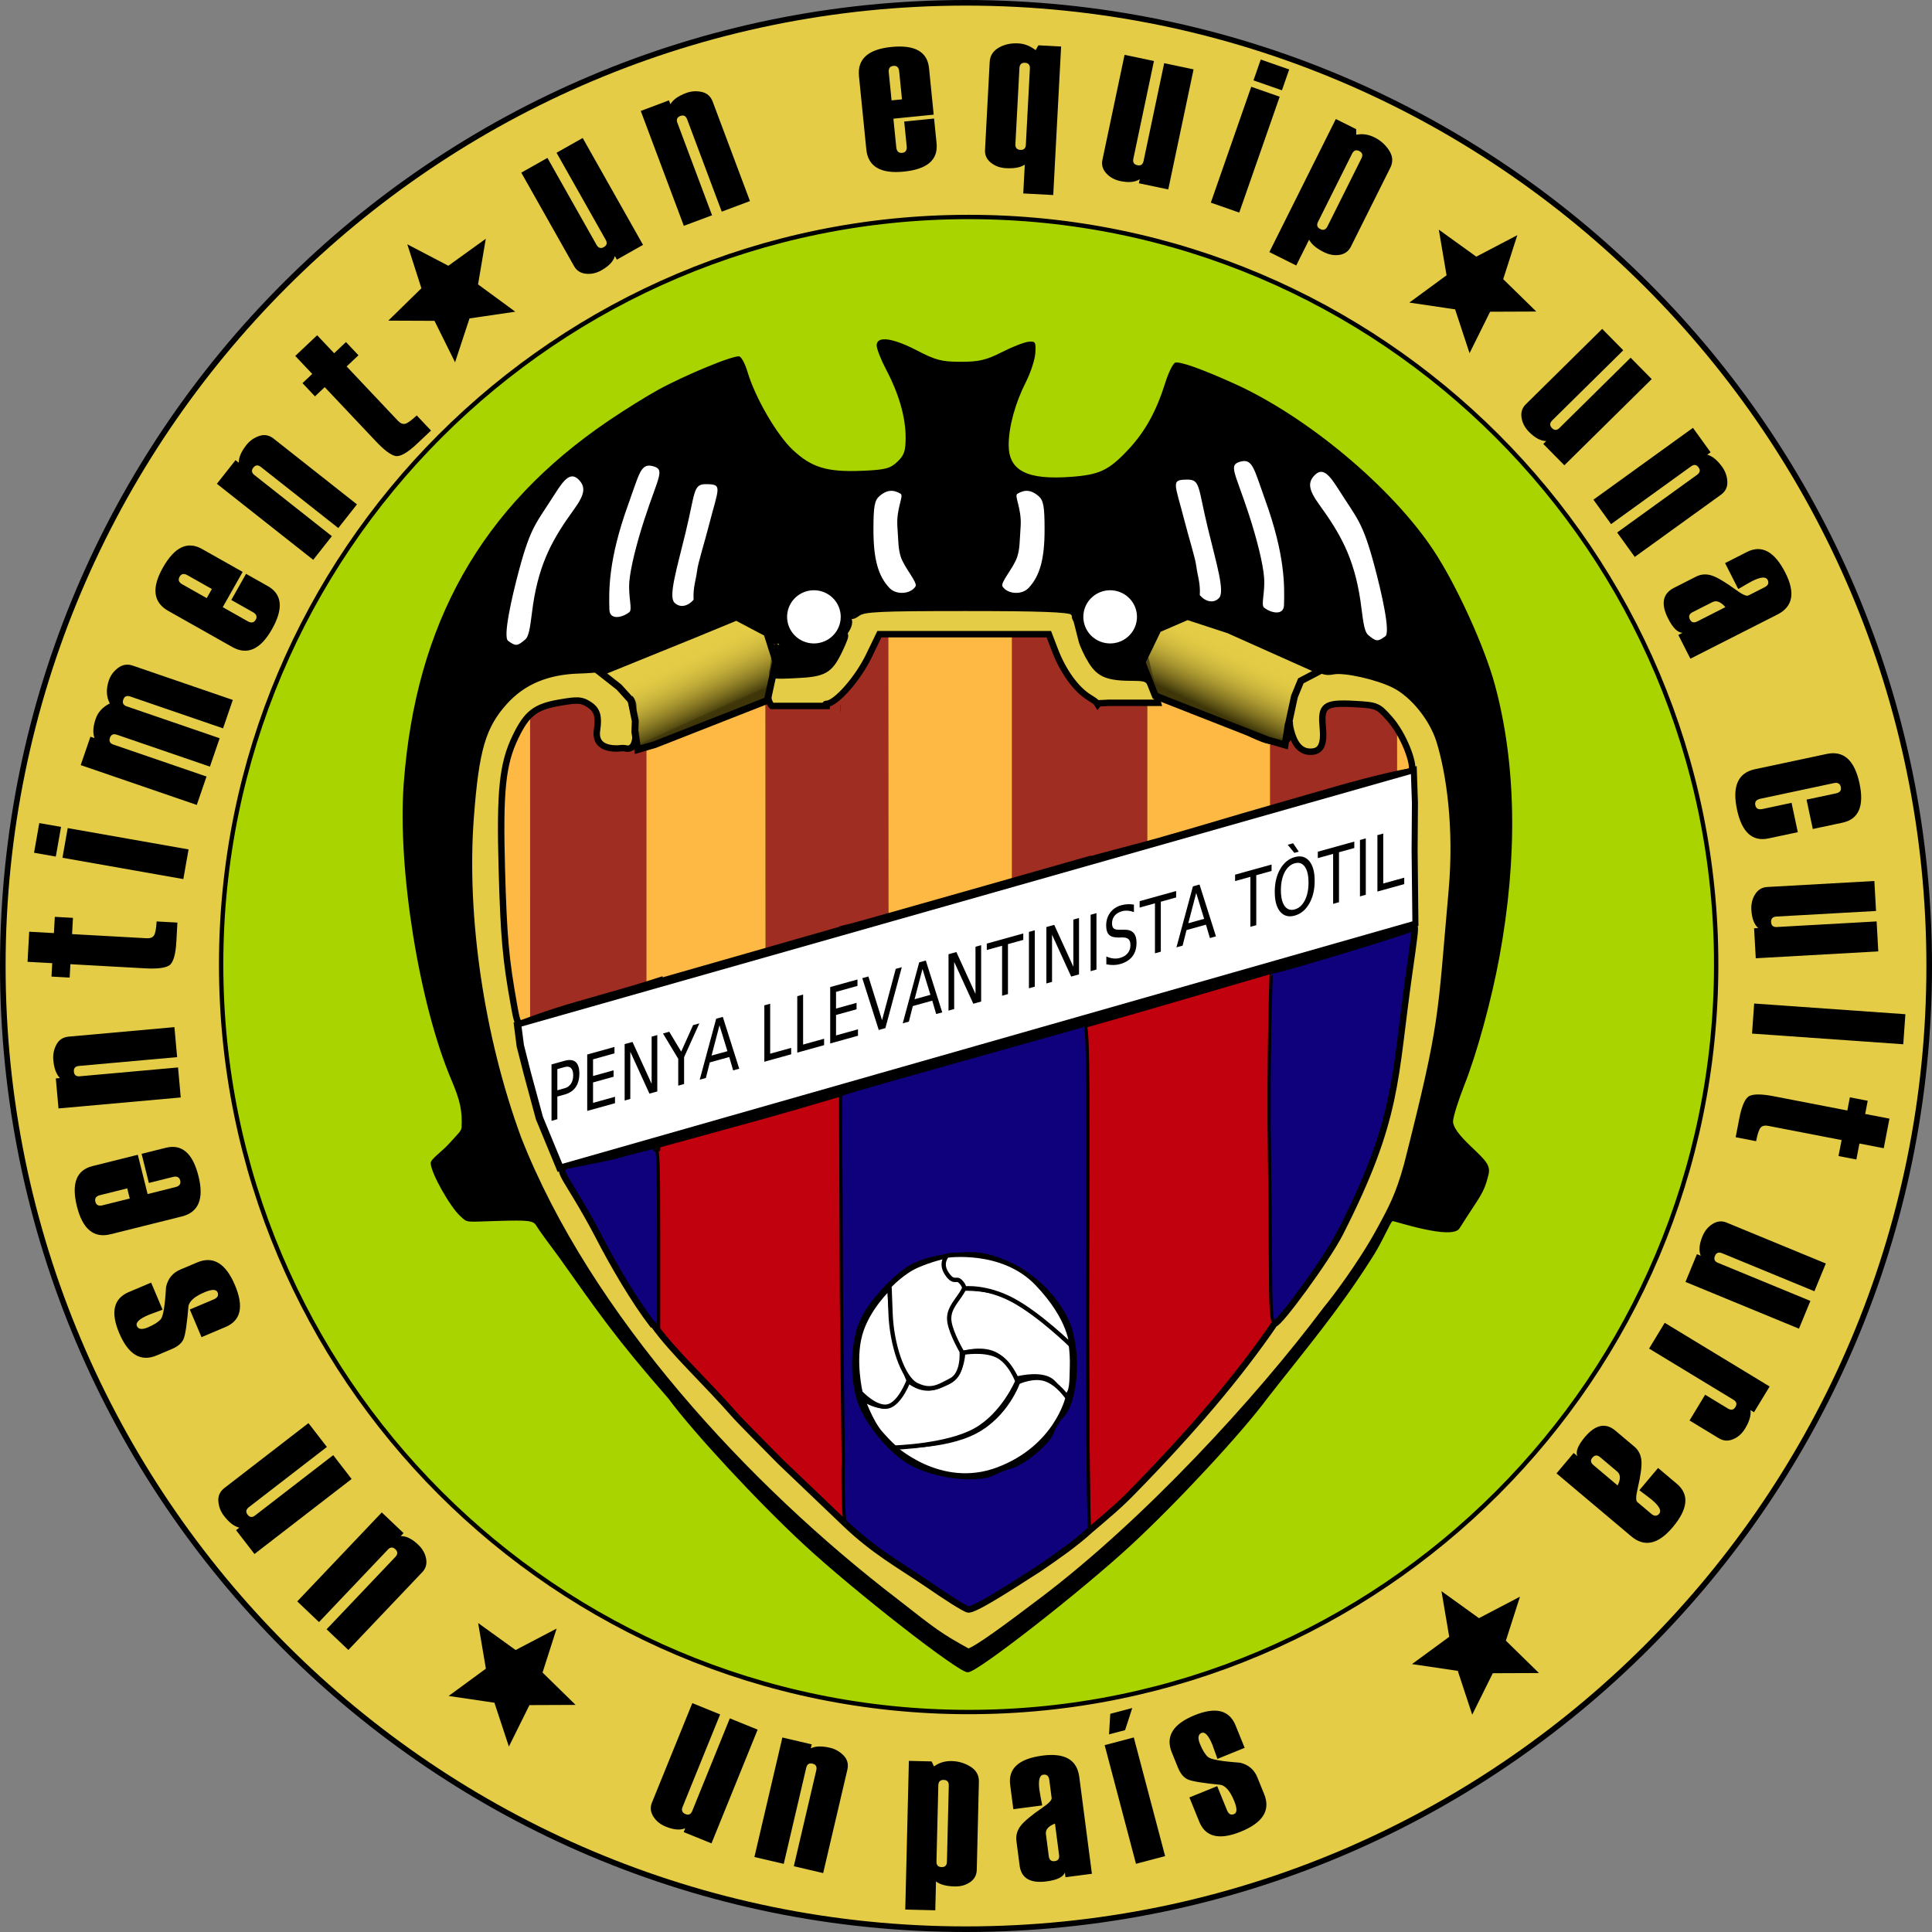
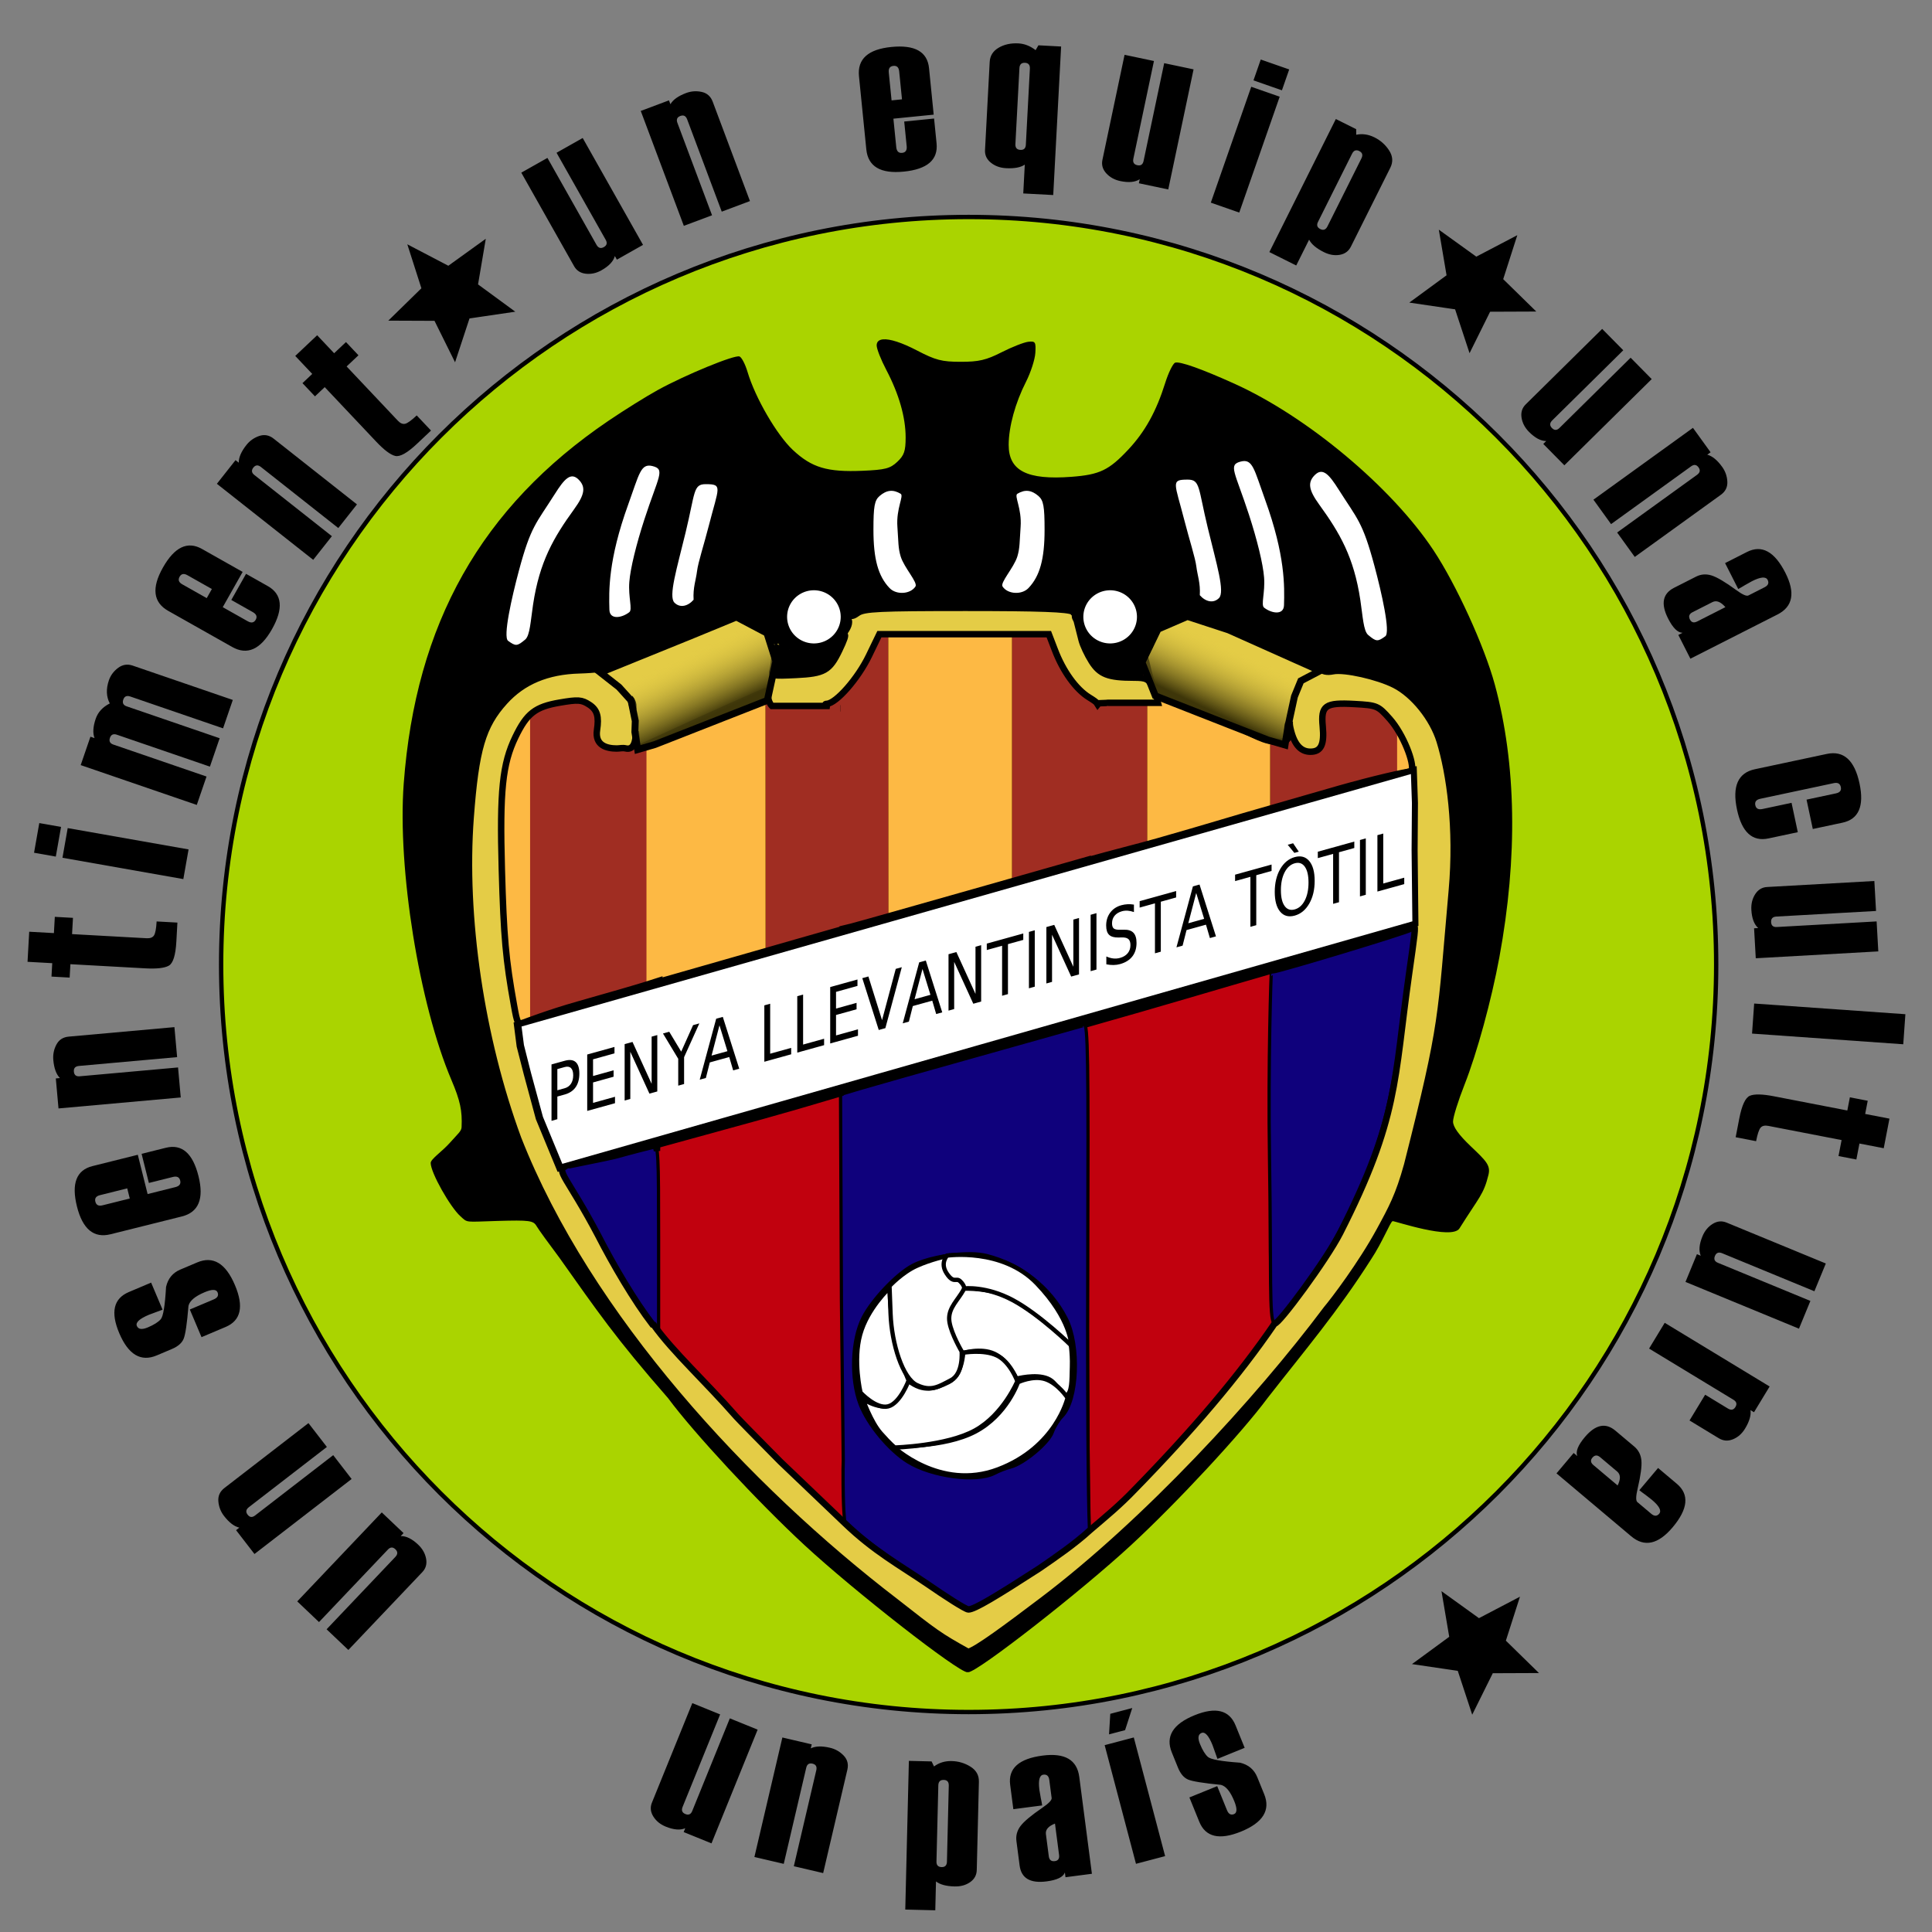
<svg xmlns="http://www.w3.org/2000/svg" xmlns:ns1="http://sodipodi.sourceforge.net/DTD/sodipodi-0.dtd" xmlns:ns2="http://www.inkscape.org/namespaces/inkscape" xmlns:xlink="http://www.w3.org/1999/xlink" id="svg2453" ns1:version="0.32" ns2:version="0.46" width="600" height="600" version="1.0" ns1:docname="Totil.svg" ns2:output_extension="org.inkscape.output.svg.inkscape">
  <rect width="100%" height="100%" fill="#808080" stroke="none" />
  <defs id="defs2456">
    <linearGradient id="linearGradient48055">
      <stop style="stop-color:#fbfbff;stop-opacity:0.557;" offset="0" id="stop48057" />
      <stop style="stop-color:#fd8e44;stop-opacity:0;" offset="1" id="stop48059" />
    </linearGradient>
    <linearGradient id="linearGradient3286">
      <stop style="stop-color:#3e3609;stop-opacity:1;" offset="0" id="stop3288" />
      <stop style="stop-color:#e4cc46;stop-opacity:0;" offset="1" id="stop3290" />
    </linearGradient>
    <linearGradient id="linearGradient3262">
      <stop style="stop-color:#c2a20e;stop-opacity:1;" offset="0" id="stop3264" />
      <stop style="stop-color:#f1d34f;stop-opacity:0;" offset="1" id="stop3266" />
    </linearGradient>
    <ns2:perspective ns1:type="inkscape:persp3d" ns2:vp_x="0 : 526.18109 : 1" ns2:vp_y="0 : 1000 : 0" ns2:vp_z="744.09448 : 526.18109 : 1" ns2:persp3d-origin="372.04724 : 350.78739 : 1" id="perspective2460" />
    <linearGradient ns2:collect="always" xlink:href="#linearGradient3286" id="linearGradient3292" x1="507.172" y1="773.481" x2="515.834" y2="755.096" gradientUnits="userSpaceOnUse" />
    <linearGradient ns2:collect="always" xlink:href="#linearGradient3286" id="linearGradient3296" gradientUnits="userSpaceOnUse" x1="507.172" y1="773.481" x2="515.834" y2="755.096" gradientTransform="matrix(-1,0,0,1,858.603,1.414)" />
    <linearGradient ns2:collect="always" xlink:href="#linearGradient3286" id="linearGradient3603" gradientUnits="userSpaceOnUse" x1="507.172" y1="773.481" x2="515.834" y2="755.096" />
    <linearGradient ns2:collect="always" xlink:href="#linearGradient3286" id="linearGradient3605" gradientUnits="userSpaceOnUse" gradientTransform="matrix(-1,0,0,1,858.603,1.414)" x1="507.172" y1="773.481" x2="515.834" y2="755.096" />
    <linearGradient ns2:collect="always" xlink:href="#linearGradient3286" id="linearGradient3787" gradientUnits="userSpaceOnUse" gradientTransform="matrix(-1,0,0,1,618.603,-624.586)" x1="507.172" y1="773.481" x2="515.834" y2="755.096" />
    <linearGradient ns2:collect="always" xlink:href="#linearGradient3286" id="linearGradient3790" gradientUnits="userSpaceOnUse" gradientTransform="translate(-240,-626)" x1="507.172" y1="773.481" x2="515.834" y2="755.096" />
    <linearGradient ns2:collect="always" xlink:href="#linearGradient3286" id="linearGradient2491" gradientUnits="userSpaceOnUse" gradientTransform="translate(-240,-626)" x1="507.172" y1="773.481" x2="515.834" y2="755.096" />
    <linearGradient ns2:collect="always" xlink:href="#linearGradient3286" id="linearGradient2493" gradientUnits="userSpaceOnUse" gradientTransform="matrix(-1,0,0,1,618.603,-624.586)" x1="507.172" y1="773.481" x2="515.834" y2="755.096" />
    <linearGradient ns2:collect="always" xlink:href="#linearGradient3286" id="linearGradient2514" gradientUnits="userSpaceOnUse" gradientTransform="matrix(-1,0,0,1,727.857,-551.225)" x1="507.172" y1="773.481" x2="515.834" y2="755.096" />
    <linearGradient ns2:collect="always" xlink:href="#linearGradient3286" id="linearGradient2517" gradientUnits="userSpaceOnUse" gradientTransform="translate(-130.746,-552.64)" x1="507.172" y1="773.481" x2="515.834" y2="755.096" />
  </defs>
  <ns1:namedview ns2:window-height="851" ns2:window-width="923" ns2:pageshadow="2" ns2:pageopacity="0.0" guidetolerance="10.0" gridtolerance="10.0" objecttolerance="10.0" borderopacity="1.0" bordercolor="#666666" pagecolor="#ffffff" id="base" showgrid="false" showguides="true" ns2:guide-bbox="true" ns2:zoom="0.70710678" ns2:cx="417.29623" ns2:cy="342.12913" ns2:window-x="357" ns2:window-y="146" ns2:current-layer="svg2453" />
  <rect style="opacity:1;fill:#000000;fill-opacity:1;stroke:none;stroke-width:5;stroke-linecap:square;stroke-linejoin:miter;stroke-miterlimit:4;stroke-dasharray:none;stroke-opacity:1" id="rect2403" width="0" height="5.303" x="104.304" y="950.786" />
  <g id="g2537">
-     <path id="path2432" d="M 599.13,300 C 599.13,465.119 465.119,599.129 300,599.129 C 134.881,599.129 0.871,465.119 0.871,300 C 0.871,134.881 134.881,0.871 300,0.871 C 465.119,0.871 599.13,134.881 599.13,300 z" style="fill:#e4cc46;fill-opacity:1;stroke:#000000;stroke-width:1.741;stroke-linecap:square;stroke-linejoin:miter;stroke-miterlimit:4;stroke-opacity:1" />
    <path style="fill:#aad400;fill-opacity:1;stroke:#000000;stroke-width:1.351;stroke-linecap:square;stroke-linejoin:miter;stroke-miterlimit:4;stroke-opacity:1" d="M 532.974,299.536 C 532.974,427.682 428.971,531.685 300.825,531.685 C 172.678,531.685 68.676,427.682 68.676,299.536 C 68.676,171.389 172.678,67.386 300.825,67.386 C 428.971,67.386 532.974,171.389 532.974,299.536 z" id="path2435" />
    <path id="text2445" d="M 199.699,76.05 L 191.58,80.634 L 190.951,79.519 C 190.494,81.159 189.113,82.63 186.807,83.931 C 185.206,84.835 183.58,85.194 181.929,85.007 C 180.278,84.821 179.065,84.042 178.291,82.669 L 161.894,53.623 L 170.013,49.04 L 185.248,76.028 C 185.818,77.038 186.58,77.274 187.533,76.736 C 188.466,76.209 188.659,75.459 188.11,74.487 L 172.843,47.442 L 180.963,42.859 L 199.699,76.05 z M 232.906,62.444 L 224.145,65.728 L 213.406,37.078 C 212.998,35.992 212.293,35.637 211.289,36.013 C 210.284,36.39 209.978,37.1 210.37,38.146 L 221.133,66.857 L 212.372,70.141 L 198.993,34.452 L 207.754,31.167 L 208.204,32.366 C 209.011,30.965 210.634,29.808 213.072,28.893 C 214.65,28.302 216.267,28.187 217.921,28.548 C 219.576,28.91 220.715,29.92 221.337,31.58 L 232.906,62.444 z M 289.966,35.604 L 277.455,36.858 L 278.343,45.711 C 278.472,46.996 279.08,47.583 280.169,47.474 C 281.236,47.367 281.705,46.671 281.577,45.387 L 280.81,37.743 L 290.087,36.813 L 290.86,44.522 C 291.373,49.64 287.982,52.564 280.687,53.295 C 273.457,54.02 269.574,51.715 269.04,46.379 L 266.764,23.677 C 266.229,18.341 269.577,15.311 276.806,14.587 C 284.102,13.855 288.006,16.048 288.519,21.166 L 289.966,35.604 z M 280.12,30.85 L 279.248,22.161 C 279.124,20.92 278.528,20.353 277.461,20.46 C 276.372,20.569 275.89,21.244 276.015,22.485 L 276.886,31.175 L 280.12,30.85 z M 327.092,60.57 L 317.782,60.076 L 318.257,51.126 C 316.983,52.001 315.035,52.369 312.412,52.23 C 310.576,52.132 309.012,51.562 307.72,50.518 C 306.427,49.474 305.823,48.165 305.906,46.592 L 307.357,19.25 C 307.459,17.327 308.381,15.853 310.123,14.828 C 311.865,13.802 313.916,13.352 316.277,13.477 C 318.156,13.577 319.938,14.274 321.623,15.569 L 322.492,14.07 L 329.54,14.444 L 327.092,60.57 z M 318.584,44.963 L 319.838,21.326 C 319.9,20.168 319.395,19.56 318.324,19.504 C 317.231,19.446 316.654,19.996 316.593,21.154 L 315.342,44.725 C 315.28,45.884 315.796,46.492 316.889,46.55 C 317.96,46.607 318.525,46.078 318.584,44.963 L 318.584,44.963 z M 362.811,58.835 L 353.688,56.912 L 353.952,55.659 C 352.525,56.589 350.517,56.78 347.925,56.234 C 346.127,55.855 344.669,55.05 343.553,53.819 C 342.437,52.589 342.041,51.203 342.366,49.661 L 349.246,17.023 L 358.369,18.946 L 351.977,49.271 C 351.737,50.406 352.153,51.086 353.224,51.312 C 354.273,51.533 354.913,51.098 355.143,50.005 L 361.549,19.617 L 370.672,21.54 L 362.811,58.835 z M 398.113,28.047 L 389.279,24.964 L 391.539,18.486 L 400.373,21.568 L 398.113,28.047 z M 384.862,66.017 L 376.029,62.934 L 388.586,26.948 L 397.42,30.03 L 384.862,66.017 z M 406.558,74.431 L 402.552,82.449 L 394.211,78.282 L 414.857,36.961 L 421.171,40.116 L 421.186,41.848 C 423.094,41.456 424.988,41.73 426.868,42.669 C 428.767,43.618 430.285,44.976 431.42,46.742 C 432.556,48.508 432.674,50.292 431.774,52.093 L 419.537,76.586 C 418.823,78.015 417.663,78.867 416.058,79.142 C 414.453,79.416 412.808,79.133 411.125,78.291 C 408.795,77.127 407.273,75.841 406.558,74.431 L 406.558,74.431 z M 412.253,70.304 L 422.803,49.189 C 423.321,48.151 423.101,47.393 422.142,46.913 C 421.163,46.424 420.414,46.699 419.896,47.736 L 409.316,68.91 C 408.817,69.909 409.057,70.653 410.036,71.142 C 410.996,71.621 411.734,71.342 412.253,70.304 L 412.253,70.304 z" style="font-size:67.234px;font-style:normal;font-variant:normal;font-weight:normal;font-stretch:normal;text-align:center;line-height:125%;writing-mode:lr-tb;text-anchor:middle;fill:#000000;fill-opacity:1;stroke:none;stroke-width:1px;stroke-linecap:butt;stroke-linejoin:miter;stroke-opacity:1;font-family:Haettenschweiler;-inkscape-font-specification:Haettenschweiler" />
    <path id="text2455" d="M 118.565,469.695 L 125.324,476.117 L 124.442,477.046 C 126.144,477.002 127.954,477.892 129.874,479.716 C 131.207,480.983 132.026,482.432 132.331,484.066 C 132.636,485.699 132.246,487.087 131.16,488.229 L 108.186,512.41 L 101.427,505.988 L 122.773,483.521 C 123.572,482.68 123.575,481.882 122.781,481.129 C 122.004,480.39 121.231,480.425 120.462,481.234 L 99.07,503.749 L 92.311,497.327 L 118.565,469.695 z M 95.794,441.958 L 101.513,449.363 L 77.295,468.063 C 76.377,468.772 76.246,469.551 76.901,470.4 C 77.557,471.249 78.326,471.332 79.21,470.65 L 103.479,451.91 L 109.197,459.315 L 79.029,482.61 L 73.311,475.204 L 74.325,474.422 C 72.748,474.063 71.164,472.853 69.572,470.792 C 68.542,469.458 67.956,467.947 67.814,466.259 C 67.672,464.571 68.303,463.186 69.706,462.102 L 95.794,441.958 z M 62.584,415.267 L 58.951,406.68 L 66.388,403.533 C 67.577,403.03 67.967,402.294 67.558,401.327 C 67.148,400.36 65.805,400.358 63.527,401.321 C 60.564,402.575 58.901,403.98 58.538,405.536 C 58.082,411.029 57.581,414.437 57.036,415.761 C 56.491,417.085 55.282,418.143 53.407,418.936 L 48.691,420.932 C 43.752,423.022 39.867,420.721 37.036,414.029 C 34.281,407.519 35.272,403.261 40.008,401.257 L 46.932,398.327 L 50.488,406.732 L 46.209,408.329 C 43.287,409.566 42.051,410.718 42.503,411.787 C 42.955,412.855 44.099,413.001 45.933,412.225 C 47.827,411.423 49.158,410.581 49.925,409.698 C 50.692,408.814 51.24,405.475 51.568,399.68 C 52.155,397.079 53.627,395.28 55.986,394.282 L 61.246,392.056 C 66.184,389.966 70.091,392.318 72.965,399.11 C 75.78,405.762 74.819,410.089 70.082,412.094 L 62.584,415.267 z M 42.797,358.625 L 45.843,370.824 L 54.475,368.668 C 55.728,368.356 56.222,367.668 55.956,366.607 C 55.697,365.566 54.94,365.202 53.687,365.515 L 46.234,367.376 L 43.975,358.331 L 51.492,356.454 C 56.482,355.207 59.865,358.141 61.642,365.254 C 63.402,372.304 61.681,376.479 56.479,377.778 L 34.343,383.306 C 29.14,384.605 25.659,381.73 23.898,374.68 C 22.122,367.567 23.729,363.387 28.719,362.141 L 42.797,358.625 z M 39.514,369.055 L 31.041,371.171 C 29.831,371.473 29.356,372.144 29.616,373.185 C 29.881,374.246 30.618,374.626 31.829,374.324 L 40.301,372.208 L 39.514,369.055 z M 54.17,318.984 L 55.007,328.303 L 24.533,331.04 C 23.377,331.144 22.848,331.73 22.943,332.798 C 23.039,333.866 23.643,334.35 24.755,334.25 L 55.295,331.507 L 56.132,340.826 L 18.17,344.236 L 17.333,334.917 L 18.608,334.802 C 17.472,333.652 16.787,331.78 16.554,329.186 C 16.403,327.507 16.722,325.918 17.51,324.419 C 18.299,322.92 19.576,322.091 21.341,321.933 L 54.17,318.984 z M 55.097,286.52 L 54.769,292.421 C 54.535,296.638 53.761,299.127 52.448,299.887 C 51.134,300.647 48.675,300.927 45.069,300.726 L 21.862,299.438 L 21.63,303.6 L 15.992,303.287 L 16.224,299.124 L 8.553,298.698 L 9.072,289.356 L 16.742,289.782 L 17.023,284.734 L 22.661,285.048 L 22.38,290.096 L 45.522,291.381 C 46.637,291.443 47.404,291.151 47.823,290.506 C 48.243,289.861 48.515,288.413 48.64,286.162 L 55.097,286.52 z M 18.958,256.807 L 17.332,266.021 L 10.575,264.828 L 12.201,255.614 L 18.958,256.807 z M 58.562,263.795 L 56.936,273.009 L 19.401,266.386 L 21.027,257.172 L 58.562,263.795 z M 72.299,217.374 L 69.274,226.193 L 40.457,216.306 C 39.36,215.93 38.637,216.249 38.289,217.263 C 37.934,218.298 38.284,218.997 39.34,219.359 L 68.219,229.267 L 65.193,238.086 L 36.314,228.178 C 35.217,227.802 34.495,228.121 34.147,229.135 C 33.791,230.17 34.142,230.869 35.198,231.231 L 64.139,241.16 L 61.113,249.979 L 25.061,237.61 L 28.087,228.791 L 29.36,229.228 C 28.764,227.659 28.886,225.653 29.724,223.21 C 30.427,221.16 31.884,219.578 34.095,218.462 C 32.992,216.348 32.902,213.946 33.825,211.254 C 34.351,209.723 35.305,208.442 36.688,207.412 C 38.071,206.383 39.58,206.149 41.216,206.71 L 72.299,217.374 z M 75.356,177.611 L 69.176,188.561 L 76.924,192.933 C 78.049,193.568 78.88,193.409 79.418,192.456 C 79.945,191.522 79.646,190.738 78.522,190.103 L 71.832,186.327 L 76.414,178.208 L 83.162,182.016 C 87.641,184.544 88.078,189 84.475,195.385 C 80.903,201.713 76.783,203.56 72.113,200.924 L 52.243,189.71 C 47.573,187.074 47.024,182.592 50.595,176.264 C 54.199,169.879 58.241,167.951 62.72,170.479 L 75.356,177.611 z M 65.799,182.923 L 58.194,178.63 C 57.108,178.017 56.301,178.178 55.774,179.112 C 55.236,180.065 55.51,180.848 56.597,181.461 L 64.202,185.753 L 65.799,182.923 z M 110.858,156.645 L 105.061,163.989 L 81.043,145.033 C 80.133,144.315 79.345,144.376 78.681,145.218 C 78.016,146.06 78.122,146.827 78.999,147.518 L 103.068,166.515 L 97.271,173.859 L 67.352,150.246 L 73.149,142.901 L 74.154,143.695 C 74.119,142.078 74.909,140.248 76.522,138.203 C 77.566,136.88 78.89,135.945 80.493,135.398 C 82.096,134.851 83.593,135.126 84.984,136.225 L 110.858,156.645 z M 133.855,133.714 L 129.559,137.771 C 126.488,140.671 124.214,141.945 122.738,141.594 C 121.261,141.242 119.284,139.753 116.804,137.128 L 100.845,120.229 L 97.814,123.092 L 93.937,118.987 L 96.968,116.124 L 91.693,110.539 L 98.496,104.115 L 103.77,109.7 L 107.446,106.229 L 111.323,110.334 L 107.647,113.805 L 123.561,130.656 C 124.328,131.467 125.085,131.783 125.833,131.603 C 126.582,131.423 127.775,130.559 129.414,129.012 L 133.855,133.714 z" style="font-size:67.234px;font-style:normal;font-variant:normal;font-weight:normal;font-stretch:normal;text-align:center;line-height:125%;writing-mode:lr-tb;text-anchor:middle;fill:#000000;fill-opacity:1;stroke:none;stroke-width:1px;stroke-linecap:butt;stroke-linejoin:miter;stroke-opacity:1;font-family:Haettenschweiler;-inkscape-font-specification:Haettenschweiler" />
    <path id="text2464" d="M 485.827,144.504 L 479.277,137.868 L 480.189,136.968 C 478.486,136.957 476.705,136.009 474.845,134.125 C 473.553,132.816 472.781,131.341 472.529,129.699 C 472.277,128.057 472.711,126.682 473.833,125.575 L 497.572,102.144 L 504.121,108.78 L 482.064,130.55 C 481.239,131.365 481.21,132.162 481.979,132.941 C 482.733,133.704 483.506,133.694 484.301,132.91 L 506.404,111.093 L 512.954,117.729 L 485.827,144.504 z M 507.691,172.961 L 502.215,165.374 L 527.024,147.467 C 527.965,146.788 528.121,146.014 527.494,145.144 C 526.866,144.275 526.1,144.167 525.195,144.82 L 500.332,162.766 L 494.856,155.179 L 525.761,132.872 L 531.237,140.458 L 530.199,141.208 C 531.763,141.617 533.307,142.878 534.832,144.99 C 535.818,146.356 536.355,147.885 536.442,149.577 C 536.529,151.268 535.854,152.633 534.417,153.67 L 507.691,172.961 z M 524.965,204.566 L 521.221,197.189 L 522.538,196.52 C 521.03,196.5 519.529,195.017 518.033,192.07 C 515.725,187.523 516.346,184.347 519.898,182.544 L 526.719,179.082 C 528.241,178.309 529.848,178.187 531.54,178.715 C 533.231,179.243 535.773,180.745 539.165,183.22 C 541.121,184.657 542.393,185.227 542.978,184.929 L 548.013,182.373 C 549.125,181.809 549.439,181.048 548.954,180.092 C 548.399,178.999 546.765,179.141 544.052,180.518 C 543.564,180.766 542.857,181.162 541.931,181.706 C 541.014,182.269 540.312,182.675 539.824,182.922 L 535.737,174.872 L 542.529,171.425 C 547.115,169.097 551.092,171.25 554.461,177.886 C 557.611,184.092 556.795,188.408 552.014,190.835 L 524.965,204.566 z M 527.082,192.998 L 535.835,188.555 C 534.396,186.88 533.052,186.36 531.803,186.994 L 525.626,190.13 C 524.592,190.655 524.327,191.415 524.833,192.41 C 525.298,193.327 526.048,193.523 527.082,192.998 L 527.082,192.998 z M 562.979,257.452 L 561.038,248.333 L 570.19,246.385 C 571.41,246.125 571.908,245.471 571.685,244.422 C 571.457,243.352 570.733,242.946 569.513,243.206 L 546.683,248.066 C 545.42,248.335 544.902,249.004 545.13,250.074 C 545.353,251.123 546.096,251.513 547.359,251.245 L 556.382,249.324 L 558.323,258.443 L 549.236,260.377 C 544.206,261.448 540.941,258.462 539.442,251.419 C 537.902,244.184 539.754,240.008 544.999,238.892 L 567.315,234.142 C 572.559,233.025 575.952,236.085 577.492,243.32 C 578.991,250.363 577.225,254.42 572.195,255.491 L 562.979,257.452 z M 545.269,297.597 L 544.747,288.288 L 546.025,288.217 C 544.756,287.082 544.047,285.193 543.899,282.549 C 543.796,280.713 544.193,279.096 545.09,277.698 C 545.987,276.3 547.222,275.556 548.796,275.468 L 582.098,273.601 L 582.62,282.91 L 551.678,284.645 C 550.519,284.71 549.971,285.288 550.032,286.381 C 550.092,287.452 550.679,287.956 551.794,287.893 L 582.802,286.155 L 583.324,295.464 L 545.269,297.597 z M 544.114,320.99 L 544.773,311.657 L 591.734,314.974 L 591.074,324.307 L 544.114,320.99 z M 539.025,353.175 L 540.148,347.374 C 540.95,343.227 542.054,340.865 543.458,340.29 C 544.862,339.715 547.337,339.77 550.883,340.456 L 573.702,344.873 L 574.495,340.78 L 580.038,341.853 L 579.246,345.946 L 586.788,347.406 L 585.01,356.592 L 577.468,355.132 L 576.508,360.095 L 570.964,359.022 L 571.924,354.059 L 549.169,349.655 C 548.073,349.443 547.274,349.628 546.771,350.21 C 546.268,350.793 545.803,352.191 545.374,354.404 L 539.025,353.175 z M 523.444,398.112 L 526.996,389.492 L 528.18,389.98 C 527.526,388.408 527.703,386.398 528.712,383.95 C 529.413,382.25 530.469,380.963 531.883,380.09 C 533.296,379.217 534.731,379.08 536.188,379.68 L 567.027,392.389 L 563.475,401.009 L 534.821,389.201 C 533.749,388.759 533.004,389.044 532.587,390.056 C 532.178,391.048 532.49,391.756 533.522,392.181 L 562.236,404.014 L 558.684,412.634 L 523.444,398.112 z M 524.697,441.141 L 529.552,433.143 L 536.624,437.435 C 537.616,438.037 538.39,437.88 538.946,436.963 C 539.503,436.046 539.304,435.298 538.35,434.719 L 512.137,418.81 L 516.992,410.811 L 549.575,430.588 L 544.72,438.586 L 543.626,437.922 C 543.858,439.522 543.298,441.435 541.947,443.661 C 540.982,445.252 539.727,446.359 538.183,446.984 C 536.639,447.608 535.175,447.501 533.79,446.66 L 524.697,441.141 z M 483.385,457.567 L 488.715,451.24 L 489.845,452.192 C 489.275,450.796 490.055,448.834 492.184,446.307 C 495.469,442.406 498.635,441.739 501.681,444.306 L 507.532,449.234 C 508.837,450.333 509.577,451.765 509.751,453.529 C 509.926,455.292 509.535,458.219 508.581,462.308 C 508.022,464.67 507.993,466.062 508.495,466.485 L 512.814,470.123 C 513.768,470.927 514.591,470.919 515.282,470.098 C 516.071,469.161 515.303,467.712 512.976,465.752 C 512.557,465.4 511.917,464.903 511.054,464.263 C 510.178,463.639 509.53,463.15 509.112,462.798 L 514.928,455.893 L 520.753,460.8 C 524.687,464.113 524.257,468.616 519.463,474.307 C 514.979,479.63 510.687,480.564 506.586,477.11 L 483.385,457.567 z M 494.861,455.001 L 502.369,461.325 C 503.349,459.346 503.303,457.905 502.232,457.003 L 496.934,452.54 C 496.047,451.793 495.244,451.846 494.525,452.7 C 493.862,453.487 493.974,454.254 494.861,455.001 L 494.861,455.001 z" style="font-size:67.234px;font-style:normal;font-variant:normal;font-weight:normal;font-stretch:normal;text-align:center;line-height:125%;writing-mode:lr-tb;text-anchor:middle;fill:#000000;fill-opacity:1;stroke:none;stroke-width:1px;stroke-linecap:butt;stroke-linejoin:miter;stroke-opacity:1;font-family:Haettenschweiler;-inkscape-font-specification:Haettenschweiler" />
    <path ns1:nodetypes="cccccc" id="path4915" d="M 394.429,388.884 L 374.445,408.554 L 356.289,422.667 L 356.322,193.222 L 394.424,193.34 L 394.429,388.884 z" style="fill:#fdb944;fill-opacity:1;fill-rule:nonzero;stroke:none;stroke-width:0.5;stroke-miterlimit:4;stroke-opacity:0.458;display:inline" />
    <path ns1:nodetypes="ccczczcc" id="rect35675" d="M 275.868,192.936 L 314.247,193.063 L 314.247,451.121 C 314.247,451.121 308.825,454.405 303.794,457.191 C 298.762,459.976 294.162,462.432 294.162,462.432 C 294.162,462.432 290.041,460.284 285.518,457.708 C 280.996,455.132 276.03,452.1 276.03,452.1 L 275.868,192.936 z" style="fill:#fdb944;fill-opacity:1;fill-rule:nonzero;stroke:none;stroke-width:1.7;stroke-miterlimit:4;stroke-opacity:0.585;display:inline" />
    <path ns1:nodetypes="ccczcc" id="rect35703" d="M 197.246,192.666 L 237.679,192.785 L 237.813,425.788 C 237.813,425.788 225.905,416.423 215.782,406.988 C 205.659,397.554 197.236,388.265 197.236,388.265 L 197.246,192.666 z" style="fill:#fdb944;fill-opacity:1;fill-rule:nonzero;stroke:none;stroke-width:1.7;stroke-miterlimit:4;stroke-opacity:0.585;display:inline" />
    <path ns1:nodetypes="ccczc" id="rect35713" d="M 137.097,201.686 L 165.136,201.771 L 165.131,324.071 C 165.131,324.071 148.317,289.687 142.939,257.618 C 137.584,225.684 137.097,201.686 137.097,201.686 z" style="fill:#fdb944;fill-opacity:1;fill-rule:nonzero;stroke:none;stroke-width:1.7;stroke-miterlimit:4;stroke-opacity:0.585;display:inline" />
    <path ns1:nodetypes="cczcc" id="rect35717" d="M 429.183,205.45 L 454.864,205.559 C 454.864,205.559 456,218.742 452.128,254.841 C 448.299,290.55 429.31,326.528 429.31,326.528 L 429.183,205.45 z" style="fill:#fdb944;fill-opacity:1;fill-rule:nonzero;stroke:none;stroke-width:1.7;stroke-miterlimit:4;stroke-opacity:0.585;display:inline" />
    <path ns1:nodetypes="ccczcc" id="rect35734" d="M 237.679,192.8 L 275.895,192.935 L 276.03,452.155 C 276.03,452.155 266.333,446.324 256.09,439.165 C 245.928,432.063 237.813,425.843 237.813,425.843 L 237.679,192.8 z" style="fill:#a02d22;fill-opacity:1;fill-rule:nonzero;stroke:none;stroke-width:1.7;stroke-miterlimit:4;stroke-opacity:0.585;display:inline" />
    <path ns1:nodetypes="ccczcc" id="rect36627" d="M 314.251,193.066 L 356.327,193.216 L 356.286,422.692 C 356.286,422.692 347.961,429.454 337.453,436.574 C 326.945,443.694 314.253,451.172 314.253,451.172 L 314.251,193.066 z" style="fill:#a02d22;fill-opacity:1;fill-rule:nonzero;stroke:none;stroke-width:1.7;stroke-miterlimit:4;stroke-opacity:0.585;display:inline" />
    <path ns1:nodetypes="ccczcc" id="rect36630" d="M 394.421,193.352 L 433.853,193.504 L 433.957,326.574 C 433.957,326.574 427.906,342.569 418.024,358.15 C 408.142,373.731 394.429,388.897 394.429,388.897 L 394.421,193.352 z" style="fill:#a02d22;fill-opacity:1;fill-rule:nonzero;stroke:none;stroke-width:1.7;stroke-miterlimit:4;stroke-opacity:0.585;display:inline" />
    <path ns1:nodetypes="ccczcc" id="rect36632" d="M 164.623,192.517 L 200.771,192.671 L 200.768,388.279 C 200.768,388.279 189.67,375.564 180.636,358.461 C 171.602,341.358 164.632,319.867 164.632,319.867 L 164.623,192.517 z" style="fill:#a02d22;fill-opacity:1;fill-rule:nonzero;stroke:none;stroke-width:1.7;stroke-miterlimit:4;stroke-opacity:0.585;display:inline" />
    <path ns1:nodetypes="ccccccscccccsccc" id="path2519" d="M 394.996,301.358 C 379.677,305.763 360.277,311.604 337.019,318.158 L 338.08,476.208 C 343.235,471.832 347.574,467.64 352.33,462.674 C 370.37,444.221 384.934,427.062 396.057,410.718 L 394.643,395.517 C 394.462,387.475 394.586,374.508 394.611,355.017 C 394.618,350.04 394.632,346.823 394.643,342.236 L 394.996,301.358 z M 261.77,339.297 C 238.12,346.342 237.966,346.196 204.06,355.555 L 203,411.462 C 209.117,419.997 218.766,428.67 228.693,439.994 C 229.417,440.819 235.922,447.449 242.275,453.857 L 262.401,473.069 C 263.595,454.869 265.02,338.36 261.77,339.297 z" style="fill:#c1010e;fill-opacity:1;stroke:#000000;stroke-opacity:1" />
    <path ns1:nodetypes="cccccssssssccsscccccccsccsccsscccccsssssssssssc" id="path2513" d="M 261.566,288.485 L 264.285,287.829 C 265.79,287.463 283.01,282.602 302.535,277.048 L 261.566,288.485 z M 439.098,287.673 C 438.887,287.688 438.563,288 438.129,288.36 C 437.132,289.188 396.588,301.454 394.848,301.454 C 394.75,301.454 393.787,329.776 394.254,359.61 C 394.821,395.833 394.108,409.577 395.691,410.954 C 396.842,411.955 406.455,398.422 411.41,390.235 C 431.904,356.378 432.911,335.444 437.566,302.673 C 439.325,290.293 439.73,287.627 439.098,287.673 z M 336.66,317.923 C 336.621,317.917 336.577,317.941 336.535,317.954 C 335.71,318.21 321.31,322.259 304.535,326.954 C 287.76,331.649 271.11,336.357 267.535,337.423 L 261.035,339.36 L 261.316,403.767 C 261.646,431.942 261.763,443.432 261.879,453.579 L 261.816,456.454 C 261.79,469.529 262.314,471.664 262.348,472.892 C 270.563,480.089 279.13,485.541 288.254,492.079 C 293.154,495.469 299.838,499.829 300.754,499.829 C 302.641,499.829 308.204,495.068 323.066,487.392 C 336.033,478.549 331.166,481.564 338.41,476.017 C 338.166,473.237 337.628,452.337 337.816,391.298 C 338.012,328.102 337.874,318.111 336.66,317.923 z M 203.066,355.798 C 202.976,355.805 202.889,355.803 202.785,355.829 C 187.003,359.744 197.045,357.776 177.66,361.704 C 171.338,362.985 175.002,363.278 185.723,383.61 C 190.795,393.522 198.662,405.742 204.535,412.985 L 204.535,384.142 C 204.535,358.842 204.429,355.691 203.066,355.798 z M 301.504,389.86 C 303.307,389.886 304.95,390.063 306.254,390.392 C 316.797,393.046 325.744,400.111 330.629,409.61 C 334.9,417.916 334.218,434.771 329.41,439.579 C 328.295,440.694 326.915,442.951 326.348,444.579 C 325.215,447.829 317.618,454.148 313.66,455.142 C 312.282,455.488 310.009,456.374 308.598,457.11 C 303.222,459.916 289.461,458.077 282.223,453.579 C 276.471,450.005 269.902,442.054 267.566,435.86 C 264.629,428.07 265.032,416.222 268.473,409.454 C 271.299,403.894 278.797,395.993 283.691,393.423 C 287.461,391.443 294.084,390.084 299.66,389.892 C 300.294,389.87 300.903,389.852 301.504,389.86 z" style="fill:#0f017c;fill-opacity:1;stroke:#000000;stroke-opacity:1" />
    <path ns1:nodetypes="cssssssssssssssssssccsssssccssssssssssssssssssssscccssscssssssssccscsccsssssscssscsc" id="path2552" d="M 274.223,105.392 C 272.953,105.512 272.254,106.139 272.254,107.267 C 272.254,108.311 273.584,111.713 275.223,114.829 C 279.17,122.333 281.254,129.565 281.254,135.86 C 281.254,140.097 280.785,141.426 278.66,143.423 C 276.446,145.503 274.927,145.909 267.879,146.204 C 256.886,146.665 252.111,145.243 246.223,139.735 C 241.25,135.084 234.527,123.515 232.16,115.517 C 231.452,113.122 230.323,110.959 229.66,110.704 C 228.145,110.123 212.863,116.401 204.254,121.142 C 200.679,123.11 193.797,127.401 188.973,130.673 C 149.477,157.464 129.086,193.609 125.379,243.36 C 123.411,269.775 130.175,311.853 140.191,335.392 C 142.914,341.791 143.593,344.955 143.348,350.079 C 143.289,351.298 142.229,352.074 139.754,354.86 C 137.279,357.647 133.754,359.945 133.754,361.173 C 133.754,364.2 139.808,374.845 142.941,377.673 C 145.347,379.844 144.206,379.467 154.535,379.173 C 164.468,378.89 165.627,379.059 166.629,380.767 C 167.24,381.808 170.454,386.246 173.754,390.642 C 185.592,407.314 191.042,415.408 207.473,434.204 C 215.456,444.999 235.455,466.552 249.848,479.86 C 265.373,494.217 297.486,519.281 300.41,519.329 C 300.437,519.33 300.52,519.281 300.566,519.267 C 300.602,519.276 300.669,519.329 300.691,519.329 C 303.616,519.281 335.729,494.217 351.254,479.86 C 365.646,466.552 385.645,444.999 393.629,434.204 C 405.426,419.106 415.538,407.232 425.785,391.11 C 429.361,385.748 431.823,379.297 432.504,379.235 C 433.185,379.174 450.914,385.212 453.254,381.485 C 459.387,371.718 460.754,370.995 462.254,364.86 C 462.985,361.869 461.439,360.451 456.754,355.985 C 453.011,352.418 451.254,349.964 451.254,348.298 C 451.254,346.951 452.866,341.807 454.816,336.86 C 458.705,327.002 463.182,310.599 465.629,297.36 C 471.394,266.171 470.914,237.185 464.223,212.579 C 460.983,200.668 452.247,181.542 445.16,170.86 C 432.171,151.283 405.964,129.369 383.316,119.142 C 373.182,114.565 366.299,112.121 364.941,112.642 C 364.262,112.902 362.859,115.759 361.848,118.985 C 359.098,127.754 355.606,134.058 350.441,139.579 C 344.405,146.032 341.526,147.416 332.754,148.079 C 318.952,149.123 313.232,146.2 313.254,138.142 C 313.27,132.507 315.302,125.127 318.629,118.579 C 320.105,115.673 321.416,111.623 321.535,109.579 C 321.732,106.196 321.54,105.899 319.348,106.142 C 318.023,106.288 314.296,107.751 311.066,109.392 C 306.251,111.839 303.979,112.36 298.379,112.36 C 292.521,112.36 290.577,111.863 284.816,108.86 C 280.045,106.373 276.339,105.192 274.223,105.392 z M 300.004,189.36 C 320.272,189.36 329.521,189.621 332.41,190.298 C 331.953,191.798 331.691,193.368 331.691,195.017 C 331.691,203.994 338.995,211.298 347.973,211.298 C 356.95,211.298 364.223,203.994 364.223,195.017 C 364.223,194.159 364.163,193.339 364.035,192.517 C 365.935,191.314 368.163,190.36 369.191,190.36 C 370.309,190.36 375.599,192.322 380.973,194.704 C 386.346,197.087 394.804,200.738 399.754,202.829 C 404.704,204.92 409.308,207.317 409.973,208.142 C 410.781,209.144 412.13,209.435 414.066,209.048 C 417.605,208.34 427.936,210.664 433.16,213.329 C 439.055,216.337 444.98,223.701 447.16,230.767 C 450.228,240.708 451.587,257.583 450.941,277.204 C 449.621,317.359 440.395,349.601 419.941,389.767 C 417.779,395.328 418.122,392.823 411.348,404.298 C 390.066,432.736 353.947,473.02 321.879,497.267 C 310.816,505.632 303.159,510.675 300.566,511.298 C 300.558,511.296 300.544,511.3 300.535,511.298 C 297.943,510.674 290.286,505.632 279.223,497.267 C 233.172,461.996 182.641,409.455 160.973,354.173 C 149.462,322.91 143.901,285.312 146.223,254.454 C 147.814,233.303 149.944,226.057 156.785,218.485 C 162.449,212.217 170.024,209.032 180.035,208.767 C 184.589,208.646 188.864,208.104 189.535,207.548 C 190.206,206.992 195.704,204.426 201.754,201.86 C 207.804,199.294 215.197,196.071 218.191,194.673 C 223.883,192.015 228.106,191.084 231.598,191.954 C 231.405,192.954 231.285,193.961 231.285,195.017 C 231.285,203.994 243.362,213.242 251.456,210.237 C 259.872,207.112 263.816,203.994 263.816,195.017 C 263.816,193.805 263.693,192.653 263.441,191.517 C 264.546,192.116 265.203,191.822 266.441,190.954 C 268.394,189.587 273.044,189.36 300.004,189.36 z" style="fill:#000000;fill-opacity:1" />
    <path ns1:nodetypes="cssssssc" id="path2548" d="M 163.116,198.61 C 164.596,197.367 164.798,192.713 165.551,187.739 C 167.567,174.406 171.91,166.959 178.325,158.104 C 181.626,153.546 181.971,151.22 179.683,148.932 C 177.231,146.48 175.195,148.851 172.344,153.357 C 166.473,162.637 164.862,163.34 161.131,177.3 C 158.96,185.422 156.141,197.804 157.789,199.01 C 160.166,200.748 160.611,200.715 163.116,198.61 z" style="fill:#ffffff;fill-opacity:1" />
    <path ns1:nodetypes="csssssc" id="path2544" d="M 195.445,190.11 C 196.493,189.277 195.078,185.445 195.441,180.733 C 195.769,176.479 197.63,168.965 200.119,161.314 C 204.518,147.794 206.704,145.762 202.647,144.744 C 198.957,143.818 198.543,147.149 195.106,156.648 C 188.838,173.97 189.091,183.54 189.254,189.36 C 189.346,192.625 193.229,191.871 195.445,190.11 z" style="fill:#ffffff;fill-opacity:1" />
    <path ns1:nodetypes="csssssc" id="path2540" d="M 215.404,186.257 C 215.179,182.466 216.137,180.135 216.471,177.385 C 216.806,174.635 218.66,169.005 220.16,163.144 C 223.199,151.273 224.571,150.36 219.155,150.36 C 215.232,150.36 215.941,152.896 212.92,165.369 C 210.181,176.671 207.532,185.238 209.454,187.16 C 211.199,188.905 213.649,188.276 215.404,186.257 z" style="fill:#ffffff;fill-opacity:1" />
    <path ns1:nodetypes="cssssssc" id="path2536" d="M 284.3,182.152 C 285.121,180.91 280.784,176.309 279.713,172.824 C 278.903,170.188 279.029,168.191 278.697,163.633 C 278.275,157.837 280.8,154 279.693,153.338 C 277.363,151.944 275.354,152.153 273.183,154.015 C 271.59,155.382 271.254,157.217 271.254,164.547 C 271.254,173.609 272.724,178.928 276.25,182.621 C 278.349,184.82 282.706,184.566 284.3,182.152 z" style="fill:#ffffff;fill-opacity:1" />
    <path ns1:nodetypes="ccsscsssssssscssscsssssssscccscscsssssssssssscsssscsssscsssssccccccssscccccsssccccssssccccscccsccccccccccccscccccccccsssssssssscsssssccscccccscccssssccccsscssssccccccscccsccsccccccsssssssssssc" id="path2521" d="M 253.285,183.767 C 251.59,183.767 249.277,185.359 247.129,187.579 C 249.386,186.31 251.583,185.767 253.348,185.767 C 255.968,185.767 263.66,190.684 263.66,193.142 C 263.66,194.58 262.469,196.348 260.848,198.017 C 261.528,197.382 262.023,197.049 262.254,197.079 C 262.756,197.144 262.197,198.771 260.629,202.017 C 257.608,208.269 255.978,209.188 247.223,209.61 C 239.789,209.969 239.455,209.911 239.973,207.985 C 240.272,206.873 240.528,204.747 240.535,203.267 C 240.548,200.651 240.612,200.622 243.285,202.017 C 244.798,202.806 248.234,203.451 250.91,203.454 C 255.246,203.46 256.144,203.06 259.16,199.767 C 259.579,199.31 259.947,198.921 260.285,198.579 C 258.688,200.106 256.797,201.499 255.191,202.329 C 251.915,204.024 250.784,203.005 246.973,201.61 C 246.234,201.34 245.746,200.599 245.129,200.642 C 243.292,200.769 241.875,199.047 241.441,196.829 C 241.299,197.403 241.191,197.955 241.191,198.454 C 241.191,199.743 240.574,199.378 238.941,197.079 C 233.959,190.064 228.426,189.27 218.129,194.079 C 215.135,195.477 207.741,198.701 201.691,201.267 C 195.641,203.833 190.144,206.398 189.473,206.954 C 188.802,207.51 184.526,208.052 179.973,208.173 C 169.962,208.438 162.386,211.623 156.723,217.892 C 149.882,225.464 147.752,232.71 146.16,253.86 C 143.838,284.718 149.399,322.316 160.91,353.579 C 182.578,408.861 232.047,462.122 278.098,497.392 C 290.459,507.09 291.633,508.004 300.66,513.017 C 303.252,512.394 312.691,505.382 323.754,497.017 C 355.822,472.77 390.691,434.955 411.973,406.517 C 414.221,403.865 422.724,392.662 428.441,382.173 C 432.227,375.229 434.37,371.296 437.004,361.798 C 448.458,316.632 447.308,316.515 450.879,276.61 C 452.629,257.056 450.166,240.114 447.098,230.173 C 444.917,223.107 438.993,215.743 433.098,212.735 C 427.874,210.07 417.543,207.746 414.004,208.454 C 412.067,208.841 410.718,208.551 409.91,207.548 C 409.246,206.723 404.641,204.327 399.691,202.235 C 394.741,200.144 386.284,196.493 380.91,194.11 C 375.536,191.728 370.247,189.767 369.129,189.767 C 368.011,189.767 365.46,190.885 363.473,192.235 C 359.85,194.697 358.191,194.735 358.191,192.392 C 358.191,190.929 353.662,186.514 350.504,184.892 C 346.413,182.79 342.999,183.553 338.973,187.485 C 338.914,187.543 338.874,187.586 338.816,187.642 C 340.7,186.846 342.664,186.166 343.879,185.704 C 344.47,185.479 345.116,185.365 345.816,185.36 C 348.853,185.342 352.682,187.274 355.035,190.267 C 357.487,193.383 359.216,192.675 357.16,200.548 C 356.941,201.387 355.756,201.886 354.191,202.142 C 356.475,203.309 356.014,210.346 359.129,214.423 C 362.02,218.206 358.878,215.694 380.629,223.985 C 383.379,225.034 390.451,229.266 393.785,229.954 C 403.597,231.98 398.808,226.488 400.066,224.767 C 400.331,224.405 400.486,224.164 400.566,223.985 C 400.513,224.332 400.498,225.014 400.723,226.048 C 401.983,231.856 404.406,233.454 406.973,233.454 C 410.259,233.454 411.331,231.255 410.785,225.579 C 410.163,219.102 411.527,218.126 420.66,218.642 C 427.634,219.036 427.929,219.133 431.598,223.267 C 435.826,228.032 439.321,237.103 438.41,239.423 L 438.723,239.329 L 439.098,249.485 L 438.973,264.173 L 439.223,286.985 L 176.598,361.923 C 176.916,361.845 177.265,361.784 177.66,361.704 C 197.045,357.776 187.003,359.744 202.785,355.829 C 202.889,355.803 202.976,355.805 203.066,355.798 C 203.512,355.763 203.818,356.101 204.035,357.423 L 204.066,355.548 C 237.526,346.312 238.297,346.286 261.035,339.517 L 261.035,339.36 L 267.535,337.423 C 271.11,336.357 287.76,331.649 304.535,326.954 C 321.31,322.259 335.71,318.21 336.535,317.954 C 336.577,317.941 336.621,317.917 336.66,317.923 C 336.787,317.942 336.9,318.11 337.004,318.392 L 337.004,318.173 C 360.262,311.618 379.685,305.765 395.004,301.36 L 395.004,301.423 C 397.711,301.11 437.145,289.177 438.129,288.36 C 438.563,288 438.887,287.688 439.098,287.673 C 439.73,287.627 439.325,290.293 437.566,302.673 C 432.911,335.444 434.404,347.128 416.16,382.985 C 412.017,391.129 397.054,411.447 395.848,411.048 C 384.754,427.292 370.234,444.346 352.316,462.673 C 347.667,467.529 343.54,470.902 338.535,475.173 C 333.825,479.492 327.949,483.538 322.691,487.142 C 309.454,495.693 302.641,499.829 300.754,499.829 C 299.838,499.829 293.154,495.469 288.254,492.079 C 279.456,486.084 271.477,481.781 262.41,473.079 L 242.285,453.86 C 235.932,447.453 229.415,440.81 228.691,439.985 C 218.764,428.662 209.122,419.989 203.004,411.454 L 202.66,411.36 C 197.004,404.007 190.37,392.692 185.723,383.61 C 176.342,365.819 172.366,363.365 175.754,362.173 L 173.754,362.735 L 167.379,347.298 L 163.66,333.517 L 161.441,324.86 L 160.598,318.267 L 438.41,239.579 C 436.701,239.598 426.25,242.023 416.129,244.892 L 394.629,251.079 C 382.363,254.552 374.934,256.938 359.66,261.267 C 352.975,263.161 345.335,265.024 338.066,267.079 L 338.035,266.954 L 302.535,277.048 C 283.01,282.602 265.79,287.463 264.285,287.829 L 261.691,288.454 L 261.691,288.579 C 243.823,293.637 224.741,299.193 204.754,304.86 L 204.754,304.548 L 200.535,305.892 C 198.06,306.683 188.61,309.423 179.535,311.985 C 170.46,314.548 163.189,317.375 162.691,317.548 C 160.753,318.223 160.656,317.885 159.629,312.204 C 157.075,298.083 156.429,290.937 155.848,269.954 C 155.171,245.556 156.04,237.248 160.066,228.892 C 163.61,221.54 166.233,219.503 173.816,218.204 C 179.547,217.223 180.65,217.298 183.035,218.86 C 185.52,220.489 186.026,222.597 185.41,226.704 C 184.682,231.56 188.514,232.454 191.535,232.454 C 192.501,232.454 193.325,232.188 194.316,232.423 C 196.74,232.998 197.489,230.433 197.473,227.142 C 197.755,229.916 197.924,232.454 198.035,232.454 C 198.206,232.454 202.324,230.592 207.191,228.329 C 217.745,223.423 237.837,214.454 238.254,214.454 C 238.416,214.454 238.535,215.277 238.535,216.267 C 238.535,217.257 239.044,218.556 239.66,219.173 C 239.684,219.197 239.701,219.212 239.723,219.235 L 257.66,219.235 C 256.344,218.92 255.91,218.638 256.785,218.579 C 259.741,218.379 266.434,210.738 269.848,203.673 L 273.098,196.954 L 299.41,196.954 L 325.723,196.954 L 327.598,201.829 C 330.115,208.46 334.133,214.052 338.223,216.579 C 339.649,217.461 340.445,217.997 340.723,218.454 C 340.757,218.387 344.022,218.334 344.035,218.267 L 359.598,218.267 C 359.566,218.149 359.535,218.029 359.535,217.892 C 359.535,217.039 358.843,215.014 358.004,213.392 C 356.669,210.811 355.934,210.454 352.129,210.454 C 344.153,210.454 341.565,209.448 339.004,205.392 C 337.693,203.314 336.301,200.355 335.91,198.798 L 335.191,195.954 L 338.41,199.173 C 342.308,203.07 347.028,204.136 352.066,202.329 C 349.751,202.434 347.18,202.247 345.504,201.985 C 342.795,201.562 333.848,193.666 333.848,191.392 C 333.848,191.078 333.965,190.761 334.191,190.454 C 333.878,190.368 333.559,190.215 333.191,189.985 C 331.751,189.085 322.912,188.767 299.941,188.767 C 272.982,188.767 268.331,188.993 266.379,190.36 C 264.21,191.879 263.904,191.772 259.66,187.86 C 257.221,185.612 254.355,183.767 253.285,183.767 z M 334.191,190.454 C 335.312,190.764 336.328,190.06 338.816,187.642 C 336.834,188.479 334.949,189.427 334.191,190.454 z M 352.066,202.329 C 352.811,202.295 353.543,202.248 354.191,202.142 C 353.754,201.918 353.22,201.904 352.535,202.173 C 352.379,202.234 352.222,202.273 352.066,202.329 z M 241.441,196.829 C 242.158,193.938 244.505,190.292 247.129,187.579 C 245.87,188.287 244.579,189.221 243.348,190.423 C 241.475,192.251 241.036,194.755 241.441,196.829 z M 195.629,216.735 C 195.814,216.97 195.986,217.192 196.098,217.392 C 196.829,218.695 196.65,219.121 196.66,220.36 C 196.34,218.87 195.958,217.598 195.629,216.735 z M 260.973,219.985 L 261.035,219.985 L 260.973,219.985 z M 301.504,389.86 C 300.903,389.852 300.294,389.87 299.66,389.892 C 294.084,390.084 287.461,391.443 283.691,393.423 C 278.797,395.993 271.299,403.894 268.473,409.454 C 265.032,416.222 264.629,428.07 267.566,435.86 C 269.902,442.054 276.471,450.005 282.223,453.579 C 289.461,458.077 303.222,459.916 308.598,457.11 C 310.009,456.374 312.282,455.488 313.66,455.142 C 317.618,454.149 325.215,447.829 326.348,444.579 C 326.915,442.951 328.295,440.694 329.41,439.579 C 334.218,434.771 334.9,417.916 330.629,409.61 C 325.744,400.111 316.797,393.046 306.254,390.392 C 304.95,390.063 303.307,389.886 301.504,389.86 z" style="fill:#e4cc46;fill-opacity:1;stroke:#000000;stroke-width:2;stroke-miterlimit:4;stroke-dasharray:none;stroke-opacity:1" />
    <path ns1:nodetypes="ccccccccccccc" id="rect3283" d="M 368.766,191.437 L 381.541,195.611 L 409.956,208.313 L 403.995,211.438 L 402.002,216.305 L 400.699,222.305 L 399.942,225.906 L 399.074,231.367 L 393.721,229.805 L 358.807,216.107 L 354.653,205.685 L 359.633,195.385 L 368.766,191.437 z" style="fill:url(#linearGradient2517);fill-opacity:1;stroke:#000000;stroke-width:2.153;stroke-linecap:square;stroke-linejoin:miter;stroke-miterlimit:4;stroke-opacity:1" />
    <path style="fill:url(#linearGradient2514);fill-opacity:1;stroke:#000000;stroke-width:2.153;stroke-linecap:square;stroke-linejoin:miter;stroke-miterlimit:4;stroke-opacity:1" d="M 228.698,191.614 L 215.569,197.025 L 186.448,208.843 L 192.231,213.382 L 195.993,217.543 L 197.295,223.896 L 197.168,227.32 L 198.037,232.781 L 203.39,231.22 L 238.304,217.521 L 240.957,205.35 L 238.185,196.623 L 228.698,191.614 z" id="path3294" ns1:nodetypes="ccccccccccccc" />
    <g transform="matrix(0.71,0,0,0.718,115.266,196.22)" id="g3526" style="display:inline">
      <path style="fill:#ffffff;fill-opacity:1;fill-rule:nonzero;stroke:#000000;stroke-width:1.878;stroke-miterlimit:4;stroke-dasharray:none;stroke-opacity:1" d="M 304.014,330.475 C 301.43,332.111 301.211,325.176 295.916,322.982 C 290.622,320.788 282.263,323.034 282.263,323.034 C 282.263,323.034 278.49,315.022 272.584,312.265 C 266.678,309.508 258.639,312.006 258.639,312.006 C 258.639,312.006 252.357,303.677 252.396,296.703 C 252.434,289.729 258.794,284.11 258.794,284.11 C 258.794,284.11 272.474,283.242 284.255,289.886 C 296.18,296.612 305.731,306.434 305.731,306.434 C 305.731,306.434 306.722,311.431 306.531,317.776 C 306.34,324.12 306.598,328.84 304.014,330.475 z" id="path38393" ns1:nodetypes="czczczczczz" />
      <path style="fill:#ffffff;fill-opacity:1;fill-rule:nonzero;stroke:#000000;stroke-width:1.878;stroke-miterlimit:4;stroke-dasharray:none;stroke-opacity:1" d="M 264.215,345.935 C 278.022,338.757 282.925,324.563 282.925,324.563 C 282.925,324.563 289.487,321.445 294.976,323.269 C 300.465,325.094 304.611,331.321 304.611,331.321 C 304.611,331.321 299.701,352.724 274.199,362.26 C 248.652,371.813 228.101,352.197 228.101,352.197 C 228.101,352.197 250.408,353.114 264.215,345.935 z" id="path40145" ns1:nodetypes="cczczcz" />
      <path style="fill:#ffffff;fill-opacity:1;fill-rule:nonzero;stroke:#000000;stroke-width:1.878;stroke-miterlimit:4;stroke-dasharray:none;stroke-opacity:1" d="M 264.174,345.397 C 251.751,352.197 229.047,352.813 229.047,352.813 C 229.047,352.813 227.227,351.479 222.889,346.611 C 218.551,341.743 215.068,331.857 215.068,331.857 C 215.068,331.857 224.807,338.194 228.961,332.85 C 233.015,327.633 228.016,336.088 234.795,323.925 C 241.778,329.207 246.584,327.421 252.591,324.527 C 258.599,321.632 258.961,311.807 258.961,311.807 C 258.961,311.807 267.897,310.24 273.753,313.017 C 279.609,315.794 282.654,324.129 282.654,324.129 C 282.654,324.129 276.598,338.597 264.174,345.397 z" id="path40142" ns1:nodetypes="ccsczczczcz" />
      <path style="fill:#ffffff;fill-opacity:1;fill-rule:nonzero;stroke:#000000;stroke-width:1.878;stroke-miterlimit:4;stroke-dasharray:none;stroke-opacity:1" d="M 235.104,323.81 C 235.104,323.81 231.424,333.699 226.128,335.015 C 220.833,336.33 214.057,329.072 214.057,329.072 C 214.057,329.072 210.745,315.239 213.915,303.906 C 217.086,292.573 226.739,283.74 226.739,283.74 C 226.739,283.74 226.979,296.517 229.373,306.534 C 231.768,316.552 235.104,323.81 235.104,323.81 z" id="path40151" ns1:nodetypes="czczczc" />
      <path style="fill:#ffffff;fill-opacity:1;fill-rule:nonzero;stroke:#000000;stroke-width:1.878;stroke-miterlimit:4;stroke-dasharray:none;stroke-opacity:1" d="M 252.981,298.694 C 253.889,303.853 258.279,311.22 258.279,311.22 C 258.279,311.22 259.154,320.837 253.679,323.671 C 248.204,326.505 244.909,328.735 238.669,325.8 C 232.429,322.866 227.692,307.986 227.193,294.952 L 226.733,282.937 C 226.733,282.937 232.256,277.069 238.59,274.243 C 244.924,271.416 251.8,270.003 251.8,270.003 C 251.8,270.003 250.418,274.573 252.285,278.03 C 253.858,280.94 256.22,279.035 257.898,280.871 C 259.576,282.706 260.609,282.443 258.045,286.327 C 255.391,290.344 252.074,293.535 252.981,298.694 z" id="path36640" ns1:nodetypes="cczzzczczzzz" />
      <path style="fill:#ffffff;fill-opacity:1;fill-rule:nonzero;stroke:#000000;stroke-width:1.878;stroke-miterlimit:4;stroke-dasharray:none;stroke-opacity:1" d="M 259.443,284.01 C 259.443,284.01 259.496,282.656 257.641,280.902 C 255.786,279.149 254.927,282.189 251.753,277.534 C 248.702,273.058 251.892,269.795 251.892,269.795 C 251.892,269.795 276.115,266.294 291.197,281.855 C 306.214,297.349 306.259,308.699 306.259,308.699 C 306.259,308.699 292.325,295.223 280.621,289.05 C 268.917,282.878 259.443,284.01 259.443,284.01 z" id="path40148" ns1:nodetypes="czzczczc" />
    </g>
    <path style="fill:#ffffff;fill-opacity:1" d="M 424.897,197.196 C 423.417,195.953 423.215,191.299 422.463,186.325 C 420.446,172.992 416.103,165.545 409.688,156.69 C 406.387,152.132 406.042,149.806 408.331,147.518 C 410.782,145.066 412.818,147.436 415.669,151.943 C 421.54,161.223 423.151,161.926 426.882,175.885 C 429.053,184.008 431.873,196.39 430.224,197.596 C 427.847,199.334 427.402,199.3 424.897,197.196 z" id="path3562" ns1:nodetypes="cssssssc" />
    <path style="fill:#ffffff;fill-opacity:1" d="M 392.568,188.696 C 391.52,187.863 392.935,184.03 392.572,179.319 C 392.244,175.064 390.383,167.55 387.894,159.9 C 383.495,146.38 381.31,144.348 385.366,143.33 C 389.056,142.404 389.47,145.735 392.907,155.234 C 399.175,172.556 398.922,182.126 398.759,187.946 C 398.668,191.211 394.784,190.457 392.568,188.696 z" id="path3564" ns1:nodetypes="csssssc" />
    <path style="fill:#ffffff;fill-opacity:1" d="M 372.609,184.843 C 372.834,181.052 371.876,178.721 371.542,175.971 C 371.207,173.221 369.353,167.59 367.853,161.73 C 364.815,149.859 363.442,148.946 368.859,148.946 C 372.781,148.946 372.072,151.482 375.094,163.955 C 377.832,175.257 380.482,183.824 378.559,185.746 C 376.814,187.491 374.364,186.862 372.609,184.843 z" id="path3566" ns1:nodetypes="csssssc" />
    <path style="fill:#ffffff;fill-opacity:1" d="M 311.357,182.152 C 310.536,180.91 314.873,176.309 315.944,172.824 C 316.754,170.188 316.628,168.191 316.96,163.633 C 317.382,157.837 314.857,154 315.964,153.338 C 318.294,151.944 320.303,152.153 322.474,154.015 C 324.067,155.382 324.403,157.217 324.403,164.547 C 324.403,173.609 322.933,178.928 319.407,182.621 C 317.308,184.82 312.951,184.566 311.357,182.152 z" id="path3568" ns1:nodetypes="cssssssc" />
    <path transform="matrix(0.574,0,0,0.635,113.573,-234.517)" d="M 258,671 A 15.5,14 0 1 1 227,671 A 15.5,14 0 1 1 258,671 z" ns1:ry="14" ns1:rx="15.5" ns1:cy="671" ns1:cx="242.5" id="path3570" style="fill:#ffffff;fill-opacity:1;stroke:#000000;stroke-width:2;stroke-linecap:square;stroke-linejoin:miter;stroke-miterlimit:4;stroke-dasharray:none;stroke-opacity:1" ns1:type="arc" />
    <path ns1:type="arc" style="fill:#ffffff;fill-opacity:1;stroke:#000000;stroke-width:2;stroke-linecap:square;stroke-linejoin:miter;stroke-miterlimit:4;stroke-dasharray:none;stroke-opacity:1" id="path3574" ns1:cx="242.5" ns1:cy="671" ns1:rx="15.5" ns1:ry="14" d="M 258,671 A 15.5,14 0 1 1 227,671 A 15.5,14 0 1 1 258,671 z" transform="matrix(0.574,0,0,0.635,205.573,-234.517)" />
    <path ns1:nodetypes="cccccccccc" id="rect3543" d="M 160.939,318.113 L 439.069,239.153 L 439.422,249.34 L 439.319,264.025 L 439.569,286.838 L 174.087,362.568 L 167.716,347.124 L 163.987,333.371 L 161.79,324.699 L 160.939,318.113 z" style="fill:#ffffff;fill-opacity:1;stroke:#000000;stroke-width:1.874;stroke-linecap:square;stroke-linejoin:miter;stroke-miterlimit:4;stroke-opacity:1" />
    <path id="flowRoot3979" d="M -75.42,-178.35 L -75.42,-175.063 L -73.932,-175.063 C -73.381,-175.063 -72.955,-175.206 -72.654,-175.491 C -72.354,-175.776 -72.203,-176.182 -72.203,-176.709 C -72.203,-177.233 -72.354,-177.637 -72.654,-177.922 C -72.955,-178.208 -73.381,-178.35 -73.932,-178.35 L -75.42,-178.35 z M -76.604,-179.323 L -73.932,-179.323 C -72.951,-179.323 -72.21,-179.101 -71.708,-178.658 C -71.206,-178.214 -70.955,-177.565 -70.955,-176.709 C -70.955,-175.846 -71.206,-175.194 -71.708,-174.752 C -72.21,-174.311 -72.951,-174.09 -73.932,-174.09 L -75.42,-174.09 L -75.42,-170.575 L -76.604,-170.575 L -76.604,-179.323 z M -69.361,-179.323 L -63.83,-179.323 L -63.83,-178.327 L -68.178,-178.327 L -68.178,-175.737 L -64.012,-175.737 L -64.012,-174.741 L -68.178,-174.741 L -68.178,-171.571 L -63.725,-171.571 L -63.725,-170.575 L -69.361,-170.575 L -69.361,-179.323 z M -61.768,-179.323 L -60.174,-179.323 L -56.295,-172.004 L -56.295,-179.323 L -55.146,-179.323 L -55.146,-170.575 L -56.74,-170.575 L -60.619,-177.893 L -60.619,-170.575 L -61.768,-170.575 L -61.768,-179.323 z M -53.992,-179.323 L -52.721,-179.323 L -50.295,-175.725 L -47.887,-179.323 L -46.615,-179.323 L -49.709,-174.741 L -49.709,-170.575 L -50.898,-170.575 L -50.898,-174.741 L -53.992,-179.323 z M -42.531,-178.157 L -44.137,-173.803 L -40.92,-173.803 L -42.531,-178.157 z M -43.199,-179.323 L -41.857,-179.323 L -38.523,-170.575 L -39.754,-170.575 L -40.551,-172.819 L -44.494,-172.819 L -45.291,-170.575 L -46.539,-170.575 L -43.199,-179.323 z M -33.432,-179.323 L -32.248,-179.323 L -32.248,-171.571 L -27.988,-171.571 L -27.988,-170.575 L -33.432,-170.575 L -33.432,-179.323 z M -26.752,-179.323 L -25.568,-179.323 L -25.568,-171.571 L -21.309,-171.571 L -21.309,-170.575 L -26.752,-170.575 L -26.752,-179.323 z M -20.072,-179.323 L -14.541,-179.323 L -14.541,-178.327 L -18.889,-178.327 L -18.889,-175.737 L -14.723,-175.737 L -14.723,-174.741 L -18.889,-174.741 L -18.889,-171.571 L -14.436,-171.571 L -14.436,-170.575 L -20.072,-170.575 L -20.072,-179.323 z M -10.223,-170.575 L -13.562,-179.323 L -12.326,-179.323 L -9.555,-171.958 L -6.777,-179.323 L -5.547,-179.323 L -8.881,-170.575 L -10.223,-170.575 z M -1.352,-178.157 L -2.957,-173.803 L 0.26,-173.803 L -1.352,-178.157 z M -2.02,-179.323 L -0.678,-179.323 L 2.656,-170.575 L 1.426,-170.575 L 0.629,-172.819 L -3.314,-172.819 L -4.111,-170.575 L -5.359,-170.575 L -2.02,-179.323 z M 3.928,-179.323 L 5.521,-179.323 L 9.4,-172.004 L 9.4,-179.323 L 10.549,-179.323 L 10.549,-170.575 L 8.955,-170.575 L 5.076,-177.893 L 5.076,-170.575 L 3.928,-170.575 L 3.928,-179.323 z M 11.691,-179.323 L 19.092,-179.323 L 19.092,-178.327 L 15.986,-178.327 L 15.986,-170.575 L 14.797,-170.575 L 14.797,-178.327 L 11.691,-178.327 L 11.691,-179.323 z M 20.24,-179.323 L 21.424,-179.323 L 21.424,-170.575 L 20.24,-170.575 L 20.24,-179.323 z M 23.779,-179.323 L 25.373,-179.323 L 29.252,-172.004 L 29.252,-179.323 L 30.4,-179.323 L 30.4,-170.575 L 28.807,-170.575 L 24.928,-177.893 L 24.928,-170.575 L 23.779,-170.575 L 23.779,-179.323 z M 32.756,-179.323 L 33.939,-179.323 L 33.939,-170.575 L 32.756,-170.575 L 32.756,-179.323 z M 41.539,-179.036 L 41.539,-177.881 C 41.09,-178.096 40.666,-178.256 40.268,-178.362 C 39.869,-178.467 39.484,-178.52 39.113,-178.52 C 38.469,-178.52 37.972,-178.395 37.622,-178.145 C 37.272,-177.895 37.098,-177.54 37.098,-177.079 C 37.098,-176.692 37.214,-176.4 37.446,-176.203 C 37.679,-176.005 38.119,-175.846 38.768,-175.725 L 39.482,-175.579 C 40.365,-175.411 41.017,-175.115 41.437,-174.691 C 41.856,-174.267 42.066,-173.7 42.066,-172.989 C 42.066,-172.141 41.782,-171.499 41.214,-171.061 C 40.646,-170.624 39.812,-170.405 38.715,-170.405 C 38.301,-170.405 37.86,-170.452 37.394,-170.545 C 36.927,-170.639 36.443,-170.778 35.943,-170.961 L 35.943,-172.18 C 36.424,-171.911 36.895,-171.708 37.355,-171.571 C 37.816,-171.434 38.27,-171.366 38.715,-171.366 C 39.391,-171.366 39.912,-171.499 40.279,-171.764 C 40.646,-172.03 40.83,-172.409 40.83,-172.901 C 40.83,-173.331 40.698,-173.666 40.435,-173.909 C 40.171,-174.151 39.738,-174.333 39.137,-174.454 L 38.416,-174.594 C 37.533,-174.77 36.895,-175.045 36.5,-175.42 C 36.105,-175.795 35.908,-176.317 35.908,-176.985 C 35.908,-177.758 36.181,-178.368 36.726,-178.813 C 37.271,-179.258 38.021,-179.481 38.979,-179.481 C 39.389,-179.481 39.807,-179.444 40.232,-179.37 C 40.658,-179.295 41.094,-179.184 41.539,-179.036 L 41.539,-179.036 z M 42.699,-179.323 L 50.1,-179.323 L 50.1,-178.327 L 46.994,-178.327 L 46.994,-170.575 L 45.805,-170.575 L 45.805,-178.327 L 42.699,-178.327 L 42.699,-179.323 z M 54.172,-178.157 L 52.566,-173.803 L 55.783,-173.803 L 54.172,-178.157 z M 53.504,-179.323 L 54.846,-179.323 L 58.18,-170.575 L 56.949,-170.575 L 56.152,-172.819 L 52.209,-172.819 L 51.412,-170.575 L 50.164,-170.575 L 53.504,-179.323 z M 62.059,-179.323 L 69.459,-179.323 L 69.459,-178.327 L 66.354,-178.327 L 66.354,-170.575 L 65.164,-170.575 L 65.164,-178.327 L 62.059,-178.327 L 62.059,-179.323 z M 74.158,-178.52 C 73.299,-178.52 72.616,-178.2 72.11,-177.559 C 71.604,-176.918 71.352,-176.045 71.352,-174.94 C 71.352,-173.838 71.604,-172.967 72.11,-172.327 C 72.616,-171.686 73.299,-171.366 74.158,-171.366 C 75.018,-171.366 75.698,-171.686 76.2,-172.327 C 76.702,-172.967 76.953,-173.838 76.953,-174.94 C 76.953,-176.045 76.702,-176.918 76.2,-177.559 C 75.698,-178.2 75.018,-178.52 74.158,-178.52 L 74.158,-178.52 z M 74.158,-179.481 C 75.385,-179.481 76.365,-179.07 77.1,-178.248 C 77.834,-177.425 78.201,-176.323 78.201,-174.94 C 78.201,-173.561 77.834,-172.46 77.1,-171.638 C 76.365,-170.816 75.385,-170.405 74.158,-170.405 C 72.928,-170.405 71.944,-170.815 71.208,-171.635 C 70.472,-172.456 70.104,-173.557 70.104,-174.94 C 70.104,-176.323 70.472,-177.425 71.208,-178.248 C 71.944,-179.07 72.928,-179.481 74.158,-179.481 L 74.158,-179.481 z M 73.83,-181.696 L 74.979,-180.149 L 74.082,-180.149 L 72.734,-181.696 L 73.83,-181.696 z M 78.84,-179.323 L 86.24,-179.323 L 86.24,-178.327 L 83.135,-178.327 L 83.135,-170.575 L 81.945,-170.575 L 81.945,-178.327 L 78.84,-178.327 L 78.84,-179.323 z M 87.389,-179.323 L 88.572,-179.323 L 88.572,-170.575 L 87.389,-170.575 L 87.389,-179.323 z M 90.928,-179.323 L 92.111,-179.323 L 92.111,-171.571 L 96.371,-171.571 L 96.371,-170.575 L 90.928,-170.575 L 90.928,-179.323 z" style="font-size:12px;font-style:normal;font-weight:normal;fill:#000000;fill-opacity:1;stroke:none;stroke-width:1px;stroke-linecap:butt;stroke-linejoin:miter;stroke-opacity:1;font-family:Bitstream Vera Sans" transform="matrix(1.531,-0.425,0,2.002,288.556,657.017)" />
    <path transform="matrix(0.258,-0.15,0.15,0.258,33.489,230.429)" d="M 589.727,-175.81 L 546.695,-193.02 L 512.117,-162.328 L 515.187,-208.571 L 475.312,-231.973 L 520.241,-243.344 L 530.175,-288.498 L 554.873,-249.282 L 600.887,-253.788 L 571.223,-218.18 L 589.727,-175.81 z" ns2:randomized="0" ns2:rounded="0" ns2:flatsided="false" ns1:arg2="1.4009718" ns1:arg1="0.7704739" ns1:r2="29.889767" ns1:r1="67.007462" ns1:cy="-222.47937" ns1:cx="541.6438" ns1:sides="5" id="path2545" style="fill:#000000;fill-opacity:1;stroke:#000000;stroke-width:2;stroke-linecap:square;stroke-linejoin:miter;stroke-miterlimit:4;stroke-dasharray:none;stroke-opacity:1" ns1:type="star" />
    <path id="text2562" d="M 220.962,572.472 L 212.323,568.966 L 212.804,567.779 C 211.236,568.442 209.225,568.276 206.772,567.28 C 205.068,566.589 203.776,565.539 202.895,564.13 C 202.014,562.721 201.87,561.287 202.462,559.827 L 215.004,528.92 L 223.644,532.426 L 211.99,561.143 C 211.554,562.217 211.843,562.961 212.857,563.372 C 213.851,563.775 214.557,563.46 214.977,562.426 L 226.655,533.648 L 235.294,537.154 L 220.962,572.472 z M 255.642,581.702 L 246.531,579.57 L 253.504,549.778 C 253.768,548.649 253.378,547.962 252.334,547.717 C 251.29,547.473 250.64,547.894 250.386,548.981 L 243.399,578.837 L 234.289,576.705 L 242.974,539.593 L 252.084,541.725 L 251.793,542.971 C 253.242,542.254 255.234,542.192 257.77,542.786 C 259.411,543.17 260.819,543.971 261.995,545.191 C 263.171,546.41 263.557,547.882 263.153,549.609 L 255.642,581.702 z M 290.68,584.298 L 290.462,593.258 L 281.141,593.032 L 282.262,546.854 L 289.318,547.025 L 290.068,548.587 C 291.629,547.421 293.459,546.863 295.56,546.914 C 297.682,546.966 299.633,547.549 301.412,548.665 C 303.191,549.781 304.056,551.346 304.007,553.359 L 303.343,580.73 C 303.305,582.327 302.617,583.591 301.281,584.522 C 299.945,585.453 298.336,585.896 296.454,585.85 C 293.851,585.787 291.926,585.27 290.68,584.298 L 290.68,584.298 z M 294.08,578.141 L 294.652,554.544 C 294.68,553.384 294.159,552.791 293.086,552.765 C 291.992,552.739 291.431,553.305 291.403,554.465 L 290.829,578.128 C 290.802,579.244 291.336,579.815 292.43,579.841 C 293.502,579.867 294.052,579.301 294.08,578.141 L 294.08,578.141 z M 339.101,581.919 L 330.898,582.988 L 330.707,581.523 C 330.185,582.938 328.285,583.858 325.008,584.286 C 319.952,584.945 317.166,583.3 316.651,579.35 L 315.662,571.765 C 315.441,570.072 315.862,568.516 316.924,567.097 C 317.986,565.679 320.25,563.784 323.715,561.412 C 325.722,560.047 326.683,559.038 326.598,558.387 L 325.868,552.788 C 325.707,551.551 325.095,551.002 324.031,551.14 C 322.816,551.299 322.405,552.886 322.798,555.903 C 322.869,556.446 323.006,557.244 323.21,558.299 C 323.435,559.351 323.583,560.149 323.654,560.691 L 314.702,561.858 L 313.717,554.306 C 313.052,549.206 316.409,546.175 323.788,545.213 C 330.69,544.313 334.487,546.522 335.18,551.839 L 339.101,581.919 z M 328.903,576.064 L 327.634,566.33 C 325.575,567.129 324.636,568.222 324.817,569.611 L 325.712,576.48 C 325.862,577.63 326.491,578.133 327.597,577.989 C 328.617,577.856 329.052,577.214 328.903,576.064 L 328.903,576.064 z M 361.838,576.436 L 352.791,578.824 L 343.063,541.972 L 352.109,539.583 L 361.838,576.436 z M 351.631,530.44 L 349.404,537.31 L 344.42,538.625 L 344.806,532.242 L 351.631,530.44 z M 369.378,558.208 L 378.017,554.7 L 381.055,562.183 C 381.541,563.379 382.271,563.779 383.244,563.384 C 384.218,562.989 384.239,561.646 383.308,559.354 C 382.098,556.373 380.717,554.69 379.167,554.304 C 373.681,553.768 370.281,553.218 368.965,552.654 C 367.649,552.09 366.608,550.865 365.842,548.979 L 363.915,544.234 C 361.898,539.266 364.255,535.415 370.987,532.681 C 377.537,530.021 381.779,531.073 383.715,535.838 L 386.543,542.804 L 378.088,546.238 L 376.553,541.936 C 375.359,538.996 374.224,537.744 373.15,538.18 C 372.075,538.617 371.912,539.758 372.662,541.603 C 373.436,543.509 374.259,544.852 375.131,545.632 C 376.003,546.412 379.333,547.008 385.123,547.42 C 387.715,548.045 389.493,549.543 390.457,551.915 L 392.606,557.208 C 394.624,562.176 392.216,566.048 385.382,568.823 C 378.691,571.541 374.377,570.517 372.442,565.752 L 369.378,558.208 z" style="font-size:67.234px;font-style:normal;font-variant:normal;font-weight:normal;font-stretch:normal;text-align:center;line-height:125%;writing-mode:lr-tb;text-anchor:middle;fill:#000000;fill-opacity:1;stroke:none;stroke-width:1px;stroke-linecap:butt;stroke-linejoin:miter;stroke-opacity:1;font-family:Haettenschweiler;-inkscape-font-specification:Haettenschweiler" />
    <path ns1:type="star" style="fill:#000000;fill-opacity:1;stroke:#000000;stroke-width:2;stroke-linecap:square;stroke-linejoin:miter;stroke-miterlimit:4;stroke-dasharray:none;stroke-opacity:1" id="path2605" ns1:sides="5" ns1:cx="541.6438" ns1:cy="-222.47937" ns1:r1="67.007462" ns1:r2="29.889767" ns1:arg1="0.7704739" ns1:arg2="1.4009718" ns2:flatsided="false" ns2:rounded="0" ns2:randomized="0" d="M 589.727,-175.81 L 546.695,-193.02 L 512.117,-162.328 L 515.187,-208.571 L 475.312,-231.973 L 520.241,-243.344 L 530.175,-288.498 L 554.873,-249.282 L 600.887,-253.788 L 571.223,-218.18 L 589.727,-175.81 z" transform="matrix(-0.258,-0.15,-0.15,0.258,564.215,227.601)" />
    <path transform="matrix(-0.258,-0.15,-0.15,0.258,565.043,650.429)" d="M 589.727,-175.81 L 546.695,-193.02 L 512.117,-162.328 L 515.187,-208.571 L 475.312,-231.973 L 520.241,-243.344 L 530.175,-288.498 L 554.873,-249.282 L 600.887,-253.788 L 571.223,-218.18 L 589.727,-175.81 z" ns2:randomized="0" ns2:rounded="0" ns2:flatsided="false" ns1:arg2="1.4009718" ns1:arg1="0.7704739" ns1:r2="29.889767" ns1:r1="67.007462" ns1:cy="-222.47937" ns1:cx="541.6438" ns1:sides="5" id="path2607" style="fill:#000000;fill-opacity:1;stroke:#000000;stroke-width:2;stroke-linecap:square;stroke-linejoin:miter;stroke-miterlimit:4;stroke-dasharray:none;stroke-opacity:1" ns1:type="star" />
-     <path ns1:type="star" style="fill:#000000;fill-opacity:1;stroke:#000000;stroke-width:2;stroke-linecap:square;stroke-linejoin:miter;stroke-miterlimit:4;stroke-dasharray:none;stroke-opacity:1" id="path2609" ns1:sides="5" ns1:cx="541.6438" ns1:cy="-222.47937" ns1:r1="67.007462" ns1:r2="29.889767" ns1:arg1="0.7704739" ns1:arg2="1.4009718" ns2:flatsided="false" ns2:rounded="0" ns2:randomized="0" d="M 589.727,-175.81 L 546.695,-193.02 L 512.117,-162.328 L 515.187,-208.571 L 475.312,-231.973 L 520.241,-243.344 L 530.175,-288.498 L 554.873,-249.282 L 600.887,-253.788 L 571.223,-218.18 L 589.727,-175.81 z" transform="matrix(-0.258,-0.15,-0.15,0.258,265.871,660.328)" />
  </g>
</svg>